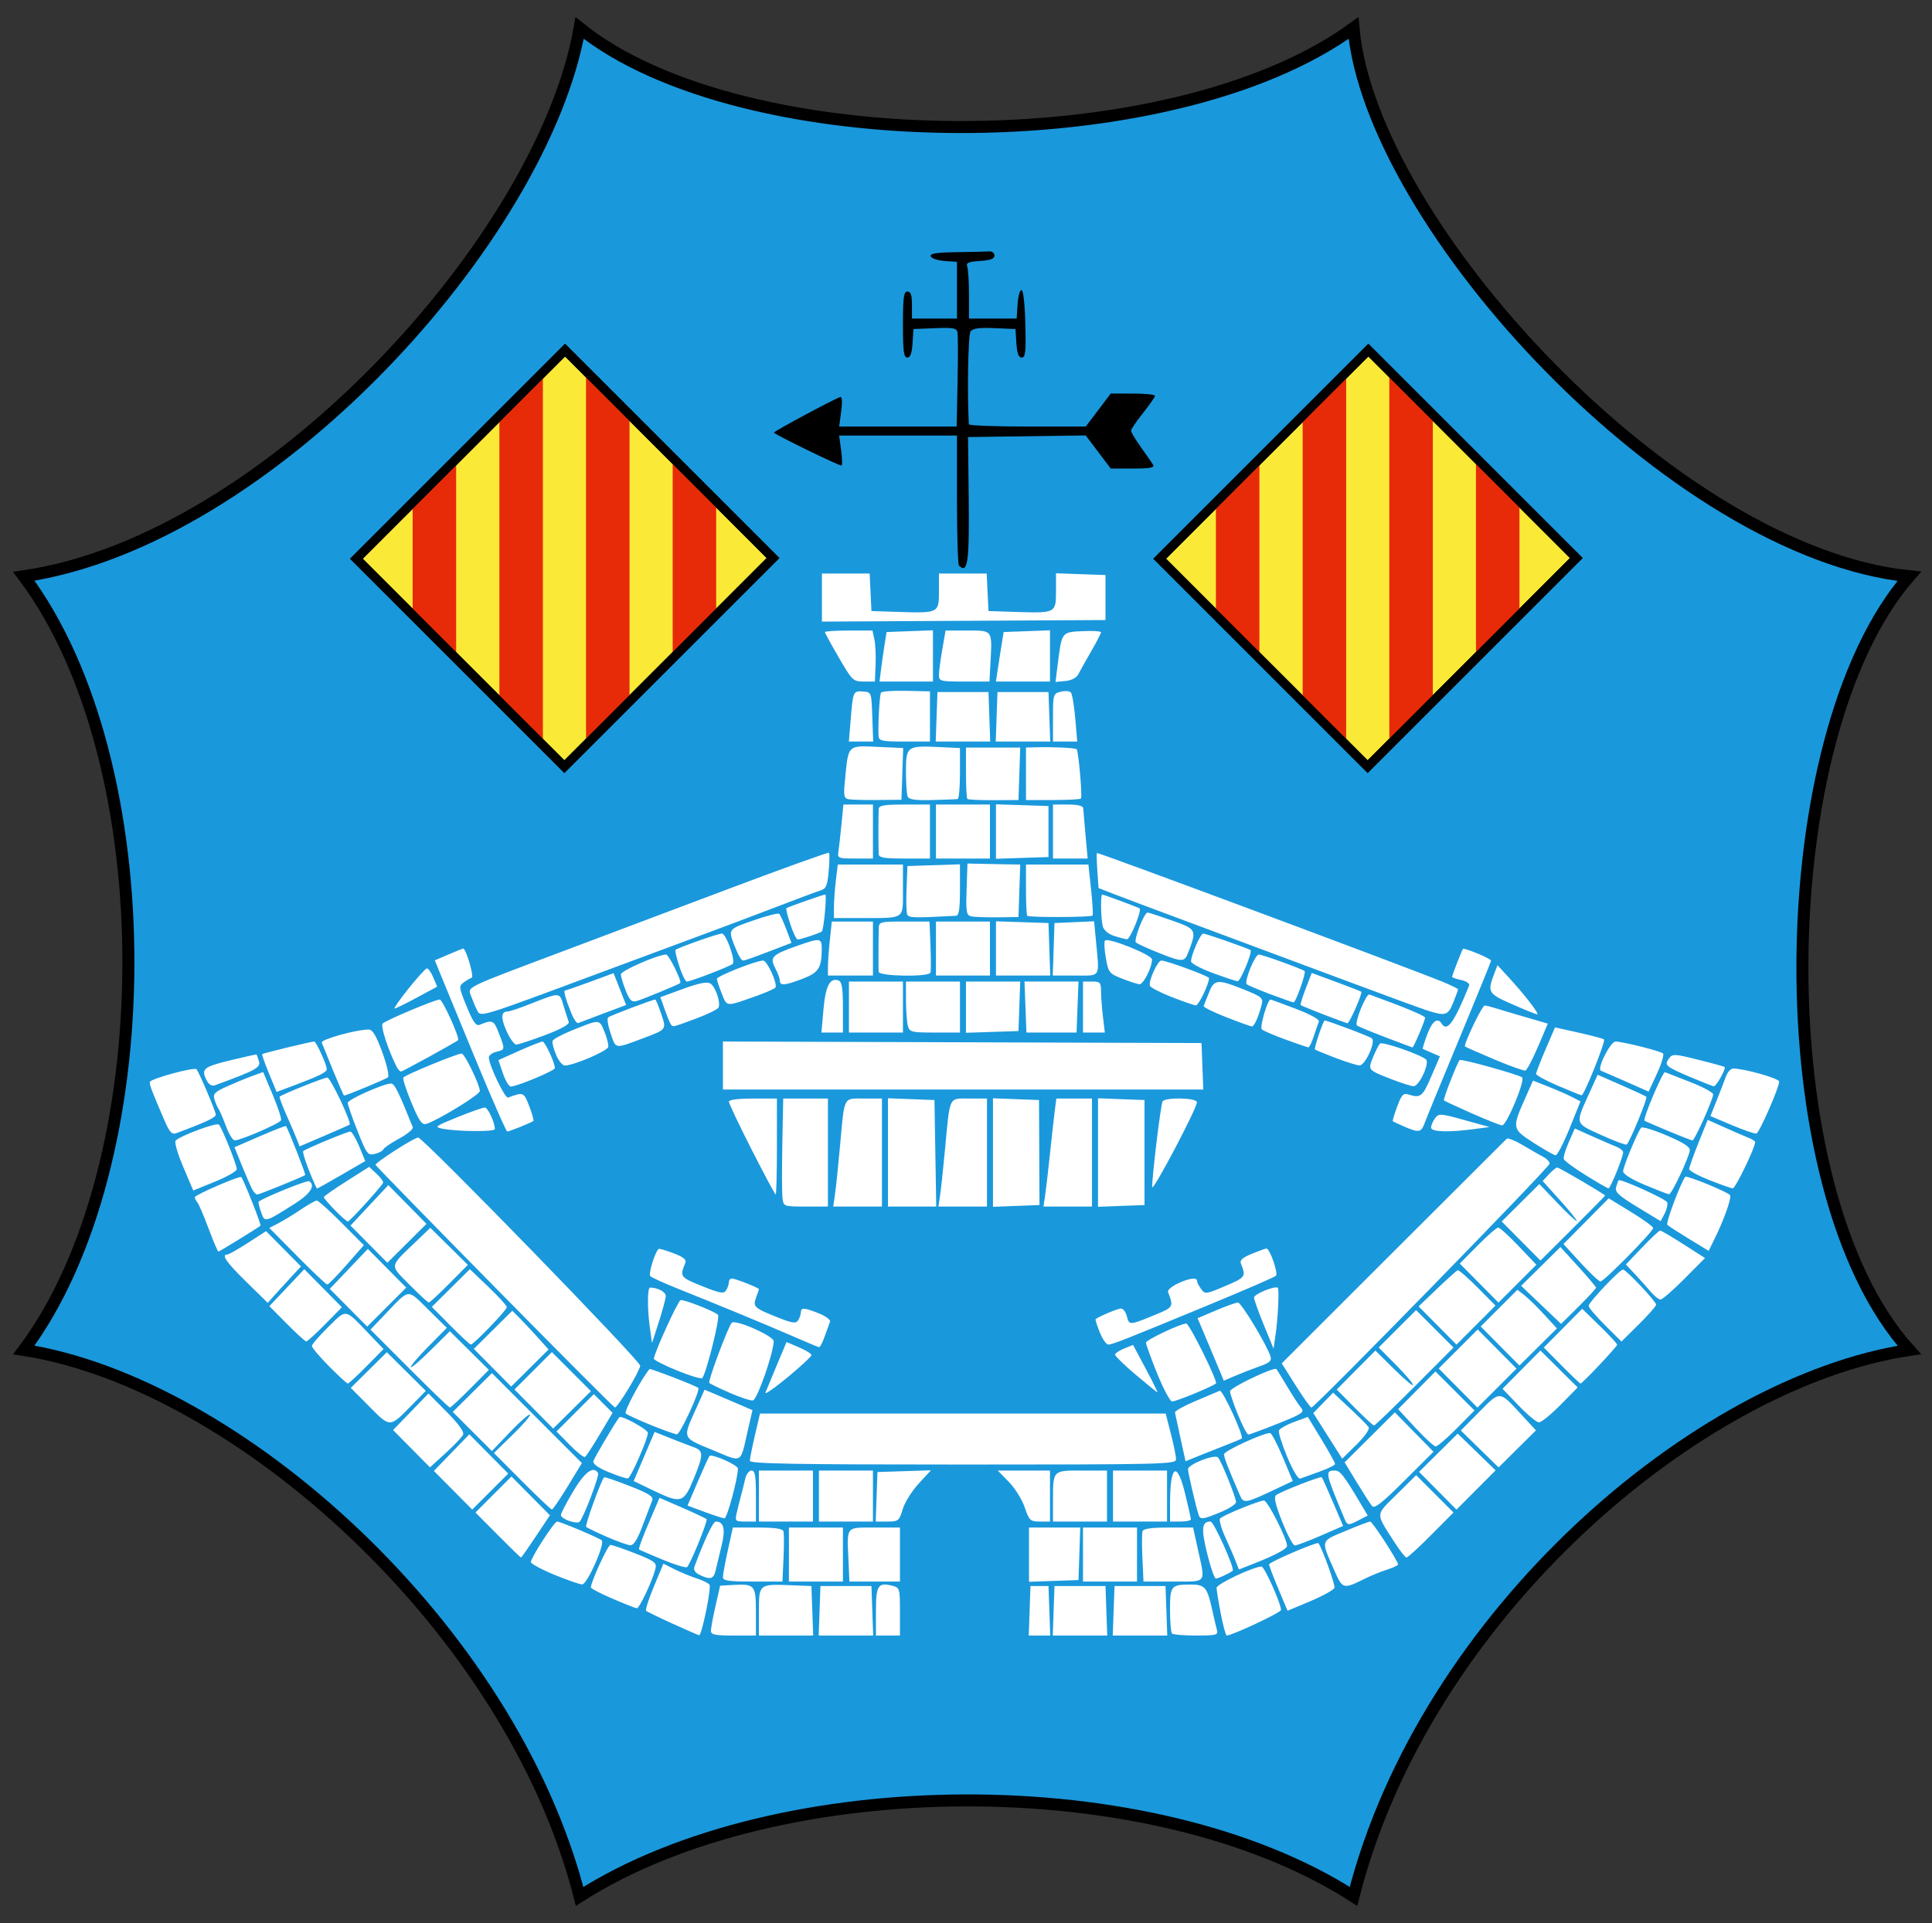
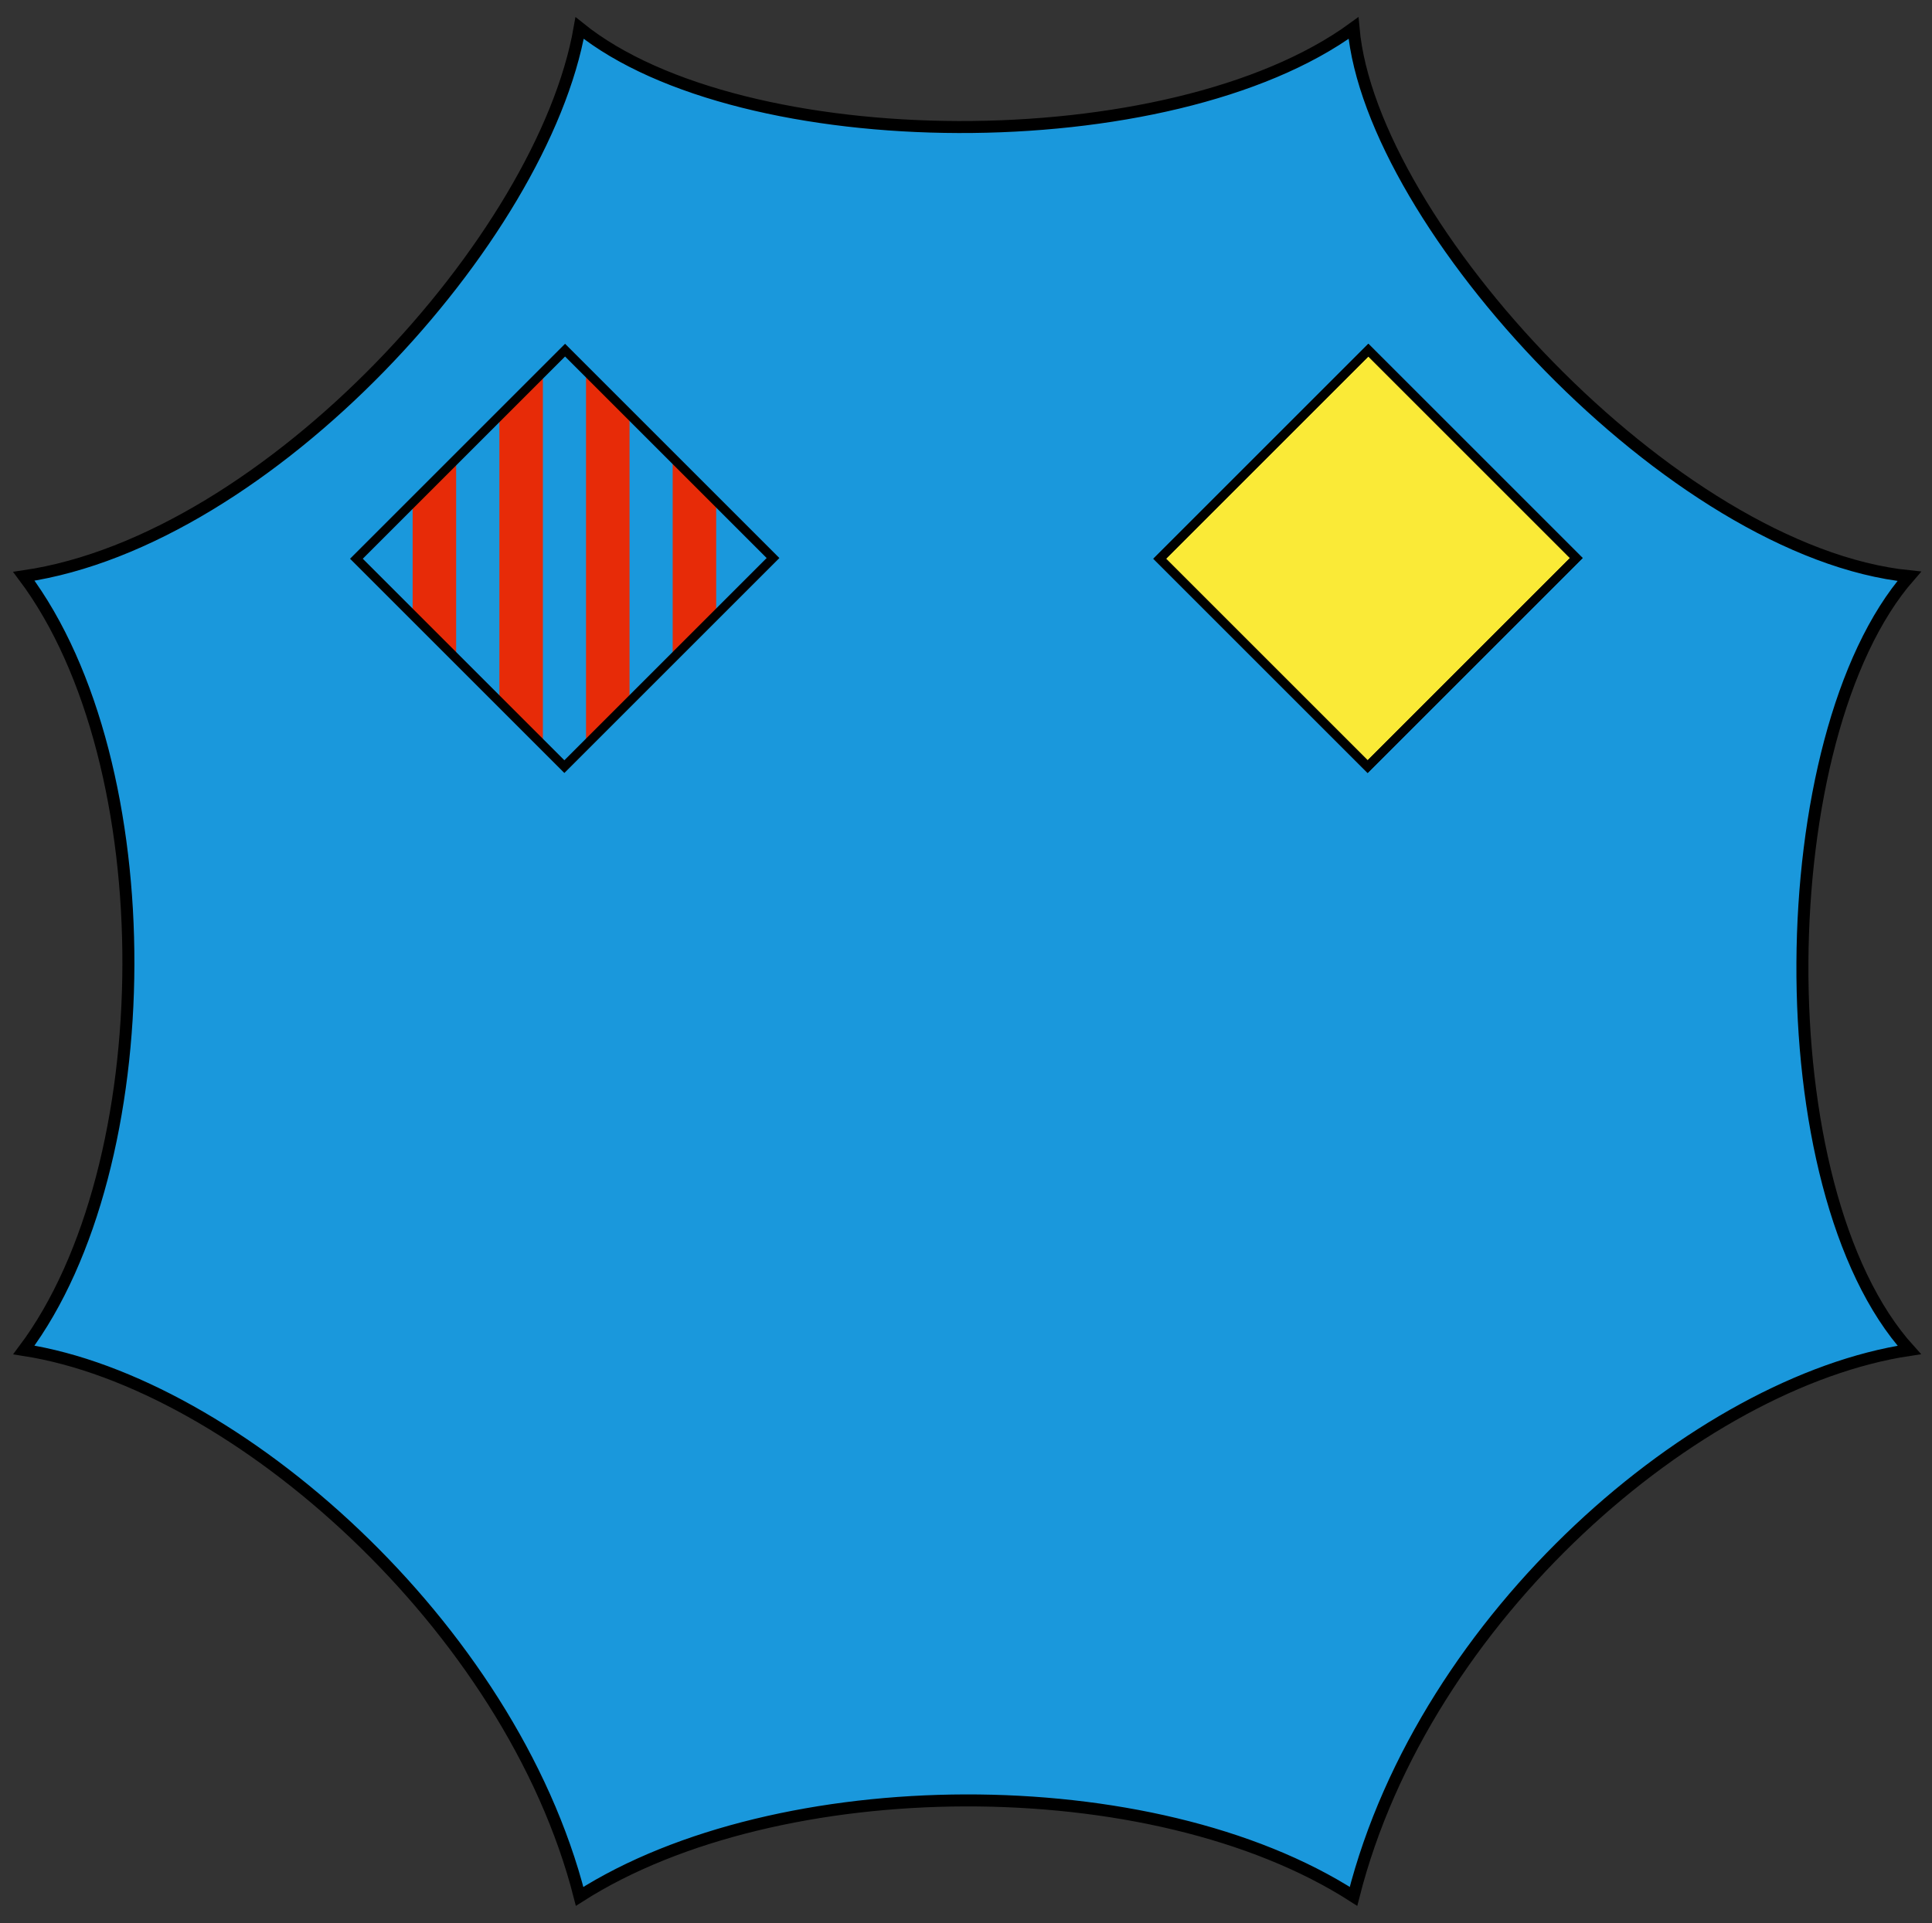
<svg xmlns="http://www.w3.org/2000/svg" xmlns:ns1="http://sodipodi.sourceforge.net/DTD/sodipodi-0.dtd" xmlns:ns2="http://www.inkscape.org/namespaces/inkscape" id="svg2" ns1:version="0.32" ns2:version="0.44" width="470" height="468" version="1.0" ns1:docbase="C:\Documents and Settings\Joan Borràs Comes\Escritorio" ns1:docname="Emblema_del_Consell_Insular_de_Menorca.svg">
  <rect width="100%" height="100%" fill="#333333" stroke="none" />
  <defs id="defs5" />
  <ns1:namedview ns2:window-height="710" ns2:window-width="1024" ns2:pageshadow="2" ns2:pageopacity="0.0" guidetolerance="10.0" gridtolerance="10.0" objecttolerance="10.0" borderopacity="1.0" bordercolor="#666666" pagecolor="#ffffff" id="base" ns2:zoom="1.0940171" ns2:cx="235" ns2:cy="234" ns2:window-x="-4" ns2:window-y="-4" ns2:current-layer="svg2" />
  <g id="g4895" transform="matrix(0.73,0,0,0.73,5.801,6.703)">
    <path ns1:nodetypes="ccccccccc" d="M 0,440.807 C 70.509,451.723 162.225,532.956 185.209,622.944 C 251.223,580.782 375.988,579.815 443.106,622.944 C 466.885,529.167 557.872,451.412 628.316,440.807 C 579.775,387.224 581.9,236.083 628.316,182.91 C 549.567,174.883 448.898,65.512 443.106,0.159 C 382.024,44.719 239.131,43.607 185.209,0.159 C 173.007,70.039 81.513,170.985 0,182.91 C 46.953,245.514 45.956,379.526 0,440.807 z " style="opacity:1;fill:#1a98dc;fill-opacity:1;fill-rule:evenodd;stroke:black;stroke-width:4;stroke-linecap:butt;stroke-linejoin:miter;stroke-opacity:1" id="path1883" />
    <g id="g4881">
      <g id="g2835" transform="translate(0.443,0)">
        <g id="g2819">
          <rect transform="matrix(0.707,0.707,-0.707,0.707,0,0)" y="-240.507" x="392.602" height="98.346" width="98.019" id="rect2821" style="opacity:1;fill:#faea37;fill-opacity:1;stroke:black;stroke-width:3;stroke-opacity:1" />
-           <path id="path2823" d="M 454.594,114.469 L 454.594,239.25 L 469.094,224.75 L 469.094,128.969 L 454.594,114.469 z M 440.219,115.031 L 425.719,129.531 L 425.719,224.688 L 440.219,239.188 L 440.219,115.031 z M 483.469,143.312 L 483.469,210.375 L 497.969,195.875 L 497.969,157.812 L 483.469,143.312 z M 411.312,143.906 L 396.812,158.406 L 396.812,195.781 L 411.312,210.281 L 411.312,143.906 z " style="opacity:1;fill:#e72b08;fill-opacity:1;fill-rule:evenodd;stroke:none;stroke-width:14.5;stroke-linecap:butt;stroke-linejoin:miter;stroke-miterlimit:4;stroke-opacity:1" />
          <rect style="opacity:1;fill:none;fill-opacity:1;stroke:black;stroke-width:3;stroke-opacity:1" id="rect2825" width="98.019" height="98.346" x="392.602" y="-240.507" transform="matrix(0.707,0.707,-0.707,0.707,0,0)" />
        </g>
        <g id="g2827" transform="translate(-267.691,0)">
-           <rect style="opacity:1;fill:#faea37;fill-opacity:1;stroke:black;stroke-width:3;stroke-opacity:1" id="rect2829" width="98.019" height="98.346" x="392.602" y="-240.507" transform="matrix(0.707,0.707,-0.707,0.707,0,0)" />
          <path style="opacity:1;fill:#e72b08;fill-opacity:1;fill-rule:evenodd;stroke:none;stroke-width:14.5;stroke-linecap:butt;stroke-linejoin:miter;stroke-miterlimit:4;stroke-opacity:1" d="M 454.594,114.469 L 454.594,239.25 L 469.094,224.75 L 469.094,128.969 L 454.594,114.469 z M 440.219,115.031 L 425.719,129.531 L 425.719,224.688 L 440.219,239.188 L 440.219,115.031 z M 483.469,143.312 L 483.469,210.375 L 497.969,195.875 L 497.969,157.812 L 483.469,143.312 z M 411.312,143.906 L 396.812,158.406 L 396.812,195.781 L 411.312,210.281 L 411.312,143.906 z " id="path2831" />
          <rect transform="matrix(0.707,0.707,-0.707,0.707,0,0)" y="-240.507" x="392.602" height="98.346" width="98.019" id="rect2833" style="opacity:1;fill:none;fill-opacity:1;stroke:black;stroke-width:3;stroke-opacity:1" />
        </g>
      </g>
      <g id="g4877">
-         <path d="M 216.184,532.042 C 211.632,529.973 207.663,528.036 207.364,527.737 C 207.066,527.439 208.241,523.786 209.975,519.62 L 213.129,512.045 L 216.795,513.887 C 218.811,514.901 222.142,516.273 224.197,516.938 C 226.252,517.602 228.187,518.558 228.498,519.061 C 229.161,520.134 225.894,536.046 225.041,535.902 C 224.722,535.849 220.736,534.112 216.184,532.042 z M 228.961,534.448 C 228.961,533.594 229.652,529.856 230.497,526.141 L 232.033,519.387 L 236.068,519.149 C 243.582,518.705 243.961,519.134 243.961,528.068 L 243.961,536 L 236.461,536 C 230.348,536 228.961,535.713 228.961,534.448 z M 244.961,528.019 C 244.961,518.757 244.895,518.81 255.961,519.245 L 262.461,519.5 L 262.751,527.75 L 263.042,536 L 254.001,536 L 244.961,536 L 244.961,528.019 z M 265.17,527.75 L 265.461,519.5 L 273.961,519.5 L 282.461,519.5 L 282.751,527.75 L 283.042,536 L 273.961,536 L 264.88,536 L 265.17,527.75 z M 283.961,527.969 C 283.961,519.259 284.641,518.201 289.463,519.411 C 291.866,520.014 291.961,520.342 291.961,528.019 L 291.961,536 L 287.961,536 L 283.961,536 L 283.961,527.969 z M 335.17,527.75 L 335.461,519.5 L 338.461,519.5 L 341.461,519.5 L 341.751,527.75 L 342.042,536 L 338.461,536 L 334.88,536 L 335.17,527.75 z M 343.17,527.75 L 343.461,519.5 L 351.961,519.5 L 360.461,519.5 L 360.751,527.75 L 361.042,536 L 351.961,536 L 342.88,536 L 343.17,527.75 z M 363.17,527.75 L 363.461,519.5 L 371.961,519.5 L 380.461,519.5 L 380.751,527.75 L 381.042,536 L 371.961,536 L 362.88,536 L 363.17,527.75 z M 382.628,535.333 C 382.261,534.967 381.961,531.415 381.961,527.44 C 381.961,519.407 382.297,519 388.92,519 C 393.529,519 394.354,519.943 395.917,527 C 396.587,530.025 397.351,533.288 397.616,534.25 C 398.041,535.802 397.259,536 390.695,536 C 386.624,536 382.994,535.7 382.628,535.333 z M 398.885,528.75 C 398.117,524.763 397.483,520.869 397.475,520.098 C 397.462,518.852 409.803,513.015 412.461,513.009 C 413.428,513.007 419.007,525.475 418.946,527.5 C 418.92,528.338 402.611,536 400.853,536 C 400.539,536 399.653,532.738 398.885,528.75 z M 418.045,520.392 C 416.349,516.352 414.966,512.698 414.973,512.273 C 414.984,511.523 431.022,504.642 431.424,505.215 C 432.761,507.121 437.081,519.139 436.767,520.081 C 436.537,520.771 432.924,522.777 428.739,524.538 L 421.128,527.739 L 418.045,520.392 z M 196.211,523.729 C 192.223,522.022 188.961,520.328 188.961,519.964 C 188.961,518.144 194.596,505.874 195.461,505.812 C 196.011,505.772 199.739,507.035 203.746,508.62 C 210.298,511.21 210.975,511.73 210.469,513.784 C 209.502,517.707 205.11,527.004 204.266,526.917 C 203.823,526.872 200.198,525.437 196.211,523.729 z M 436.71,514.271 C 432.175,503.978 431.974,504.692 440.417,501.147 C 444.541,499.416 448.263,498.004 448.688,498.009 C 449.418,498.017 457.961,511.202 457.961,512.321 C 457.961,512.609 456.273,513.391 454.211,514.058 C 452.148,514.725 448.886,516.052 446.961,517.007 C 439.642,520.638 439.498,520.6 436.71,514.271 z M 176.711,515.706 C 172.448,513.943 168.965,512.05 168.97,511.5 C 168.984,510.026 176.774,498 177.714,498 C 178.778,498 191.796,503.502 192.575,504.281 C 193.746,505.452 187.723,519.002 186.053,518.956 C 185.177,518.932 180.973,517.469 176.711,515.706 z M 232.961,516.529 C 232.961,515.719 233.705,511.669 234.615,507.529 L 236.269,500 L 244.508,500 C 250.228,500 252.864,500.382 253.13,501.25 C 253.341,501.938 253.353,505.988 253.158,510.25 L 252.803,518 L 242.882,518 C 234.815,518 232.961,517.725 232.961,516.529 z M 254.961,509 L 254.961,500 L 263.961,500 L 272.961,500 L 272.961,509 L 272.961,518 L 263.961,518 L 254.961,518 L 254.961,509 z M 274.79,510.61 C 274.292,499.431 273.823,500 283.534,500 L 291.961,500 L 291.961,509 L 291.961,518 L 283.54,518 L 275.119,518 L 274.79,510.61 z M 334.961,509.041 L 334.961,500 L 343.5,500 L 352.039,500 L 351.75,508.75 L 351.461,517.5 L 343.211,517.791 L 334.961,518.081 L 334.961,509.041 z M 352.961,509 L 352.961,500 L 361.961,500 L 370.961,500 L 370.961,509 L 370.961,518 L 361.961,518 L 352.961,518 L 352.961,509 z M 372.764,510.25 C 372.568,505.988 372.581,501.938 372.792,501.25 C 373.058,500.382 375.694,500 381.414,500 L 389.652,500 L 391.307,507.529 C 393.783,518.798 394.412,518 383.04,518 L 373.119,518 L 372.764,510.25 z M 225.17,515.761 C 223.687,515.047 223.085,514.101 223.464,513.079 C 226.816,504.043 229.662,498.023 230.588,498.012 C 233.269,497.983 233.887,500.555 232.521,506.051 C 231.776,509.048 230.887,512.738 230.545,514.25 C 229.878,517.197 228.788,517.504 225.17,515.761 z M 394.313,508.553 C 392.281,500.21 392.525,498 395.479,498 C 396.559,498 403.623,513.725 402.845,514.397 C 401.934,515.185 398.019,517 397.231,517 C 396.758,517 395.444,513.199 394.313,508.553 z M 212.961,510.738 C 208.836,509.029 205.292,507.507 205.086,507.357 C 204.707,507.081 206.087,503.415 209.815,494.798 L 211.848,490.096 L 219.406,493.383 C 223.562,495.19 227.209,496.915 227.511,497.217 C 228.012,497.718 222.375,511.617 221.039,513.173 C 220.721,513.543 217.086,512.447 212.961,510.738 z M 403.937,511.437 C 403.403,510.032 401.815,506.368 400.41,503.295 C 399.004,500.221 398.215,497.365 398.657,496.946 C 399.857,495.811 411.688,491 413.282,491 C 414.476,491 420.961,503.756 420.961,506.104 C 420.961,507.108 417.059,509.202 410.025,511.975 L 404.908,513.992 L 403.937,511.437 z M 157.953,502.493 L 150.496,494.985 L 156.498,488.983 L 162.5,482.981 L 168.907,489.446 L 175.314,495.91 L 170.629,502.955 C 168.053,506.83 165.825,510 165.678,510 C 165.531,510 162.055,506.622 157.953,502.493 z M 456.643,504.718 C 450.374,494.917 450.309,496.089 457.525,488.937 L 463.98,482.539 L 470.203,488.762 L 476.426,494.985 L 468.968,502.493 C 464.867,506.622 461.176,510 460.767,510 C 460.357,510 458.502,507.623 456.643,504.718 z M 194.223,503.078 C 190.792,501.582 187.722,500.095 187.401,499.774 C 186.924,499.297 192.365,484.262 193.384,483.244 C 193.55,483.078 197.366,484.383 201.864,486.144 C 208.264,488.649 209.905,489.688 209.412,490.923 C 209.066,491.79 207.645,495.538 206.256,499.25 C 204.5,503.939 203.23,505.969 202.095,505.9 C 201.196,505.844 197.654,504.575 194.223,503.078 z M 419.319,498.008 C 417.047,492.264 416.494,489.823 417.319,489.19 C 418.849,488.016 432.118,482.824 432.531,483.237 C 432.71,483.416 434.384,487.142 436.251,491.516 L 439.645,499.47 L 432.136,502.735 C 428.006,504.531 424.14,505.989 423.544,505.975 C 422.948,505.961 421.047,502.376 419.319,498.008 z M 181.711,497.792 C 180.198,497.265 178.961,496.387 178.961,495.842 C 178.961,495.296 180.812,491.734 183.075,487.925 C 186.926,481.443 189.807,479.325 191.359,481.836 C 191.881,482.681 186.439,496.968 185.155,498.125 C 184.773,498.469 183.223,498.319 181.711,497.792 z M 439.977,496.75 C 433.643,481.605 433.526,481 436.921,481 C 438.656,481 439.851,482.546 445.619,492.253 L 447.849,496.007 L 444.954,497.503 C 441.22,499.434 441.091,499.415 439.977,496.75 z M 237.532,495.25 C 237.866,493.738 238.51,491.15 238.961,489.5 C 239.412,487.85 240.055,485.263 240.39,483.75 C 240.725,482.238 241.665,481 242.48,481 C 243.672,481 243.961,482.66 243.961,489.5 L 243.961,498 L 240.442,498 C 237.122,498 236.957,497.845 237.532,495.25 z M 244.961,489.5 L 244.961,481 L 253.961,481 L 262.961,481 L 262.961,489.5 L 262.961,498 L 253.961,498 L 244.961,498 L 244.961,489.5 z M 264.961,489.5 L 264.961,481 L 273.961,481 L 282.961,481 L 282.961,489.5 L 282.961,498 L 273.961,498 L 264.961,498 L 264.961,489.5 z M 284.17,489.75 L 284.461,481.5 L 293.376,481.209 L 302.292,480.917 L 298.196,485.361 C 295.943,487.805 293.547,491.649 292.872,493.903 C 291.709,497.785 291.44,498 287.762,498 L 283.88,498 L 284.17,489.75 z M 333.539,493.276 C 332.654,490.678 330.27,486.853 328.242,484.776 L 324.555,481 L 333.258,481 L 341.961,481 L 341.961,489.5 L 341.961,498 L 338.555,498 C 335.388,498 335.036,497.668 333.539,493.276 z M 342.961,491.082 C 342.961,480.83 342.798,481 352.568,481 L 360.961,481 L 360.961,489.5 L 360.961,498 L 351.961,498 L 342.961,498 L 342.961,491.082 z M 362.961,489.5 L 362.961,481 L 371.961,481 L 380.961,481 L 380.961,489.5 L 380.961,498 L 371.961,498 L 362.961,498 L 362.961,489.5 z M 381.974,491.75 C 382.003,478.906 384.34,477.672 387.083,489.055 C 388.07,493.15 388.896,496.838 388.919,497.25 C 388.942,497.663 387.386,498 385.461,498 L 381.961,498 L 381.974,491.75 z M 226.816,494.777 L 221.171,492.687 L 224.624,484.619 C 226.524,480.181 228.266,476.361 228.497,476.131 C 229.3,475.328 237.961,479.174 237.961,480.333 C 237.963,483.609 234.342,496.991 233.47,496.934 C 232.915,496.897 229.921,495.927 226.816,494.777 z M 391.487,495.75 C 390.549,492.896 387.961,481.742 387.961,480.555 C 387.961,478.94 396.835,475.46 397.958,476.635 C 399.036,477.763 403.961,489.989 403.961,491.539 C 403.961,492.196 401.651,493.693 398.827,494.867 C 392.866,497.344 392.044,497.443 391.487,495.75 z M 143.033,487.573 L 136.645,481.128 L 142.553,475.025 L 148.461,468.923 L 154.941,475.471 L 161.422,482.019 L 155.422,488.019 L 149.422,494.019 L 143.033,487.573 z M 166.037,484.577 L 156.653,475.153 L 162.928,469.032 C 166.38,465.665 168.957,462.663 168.654,462.36 C 168.352,462.058 165.377,464.665 162.045,468.155 L 155.985,474.5 L 149.463,467.981 L 142.941,461.462 L 149.463,454.998 L 155.986,448.533 L 170.977,463.525 L 185.969,478.516 L 181.254,486.258 C 178.661,490.516 176.288,494 175.98,494 C 175.673,494 171.198,489.76 166.037,484.577 z M 449.249,492.81 C 448.669,492.09 446.384,488.523 444.171,484.885 L 440.148,478.27 L 448.52,469.942 L 456.892,461.613 L 463.326,468.175 L 469.76,474.738 L 460.033,484.429 C 452.473,491.96 450.07,493.828 449.249,492.81 z M 471.191,487.732 L 464.959,481.444 L 471.396,475.064 L 477.833,468.684 L 484.147,474.81 L 490.461,480.935 L 483.942,487.477 L 477.423,494.02 L 471.191,487.732 z M 405.202,489.131 C 401.267,480.067 399.961,476.689 399.961,475.576 C 399.961,474.48 412.918,468.5 415.294,468.5 C 415.779,468.5 417.682,472.1 419.523,476.5 L 422.871,484.5 L 417.166,487.192 C 406.88,492.046 406.494,492.108 405.202,489.131 z M 209.844,487.686 L 203.226,484.5 L 206.712,476.311 L 210.198,468.123 L 215.329,470.173 C 218.152,471.301 221.698,472.668 223.211,473.21 C 226.572,474.415 226.563,475.672 223.127,484 C 219.898,491.826 218.975,492.082 209.844,487.686 z M 194.961,481.556 C 191.453,480.123 189.579,478.8 189.787,477.904 C 190.032,476.854 197.001,465.045 198.443,463.238 C 199.074,462.447 207.961,467.312 207.961,468.448 C 207.961,470.461 202.278,483.41 201.302,483.621 C 200.839,483.721 197.986,482.791 194.961,481.556 z M 421.01,476.464 C 419.257,472.252 418.023,468.286 418.268,467.653 C 418.514,467.019 420.778,465.74 423.3,464.812 L 427.886,463.124 L 432.423,470.597 C 434.919,474.708 436.961,478.399 436.961,478.801 C 436.961,479.202 434.598,480.369 431.711,481.394 C 428.823,482.419 425.952,483.452 425.33,483.69 C 424.688,483.935 422.818,480.806 421.01,476.464 z M 129.193,473.72 L 123.043,467.5 L 128.942,461.412 L 134.84,455.324 L 140.939,461.479 C 144.946,465.521 146.811,468.125 146.375,469.066 C 146.009,469.855 143.377,472.624 140.526,475.22 L 135.343,479.939 L 129.193,473.72 z M 485.161,473.8 L 478.871,467.645 L 485.058,461.403 C 492.094,454.303 491.603,454.265 499.18,462.493 L 503.9,467.618 L 497.676,473.787 L 491.452,479.956 L 485.161,473.8 z M 241.948,477.75 C 241.941,477.063 242.698,473.238 243.631,469.25 L 245.326,462 L 312.922,462 L 380.518,462 L 382.248,468.75 C 383.199,472.463 383.974,476.288 383.969,477.25 C 383.961,478.9 379.91,479 312.961,479 C 256.834,479 241.958,478.738 241.948,477.75 z M 229.461,474.145 C 219.273,469.936 219.488,470.469 223.952,460.519 L 226.852,454.057 L 230.156,455.447 C 231.974,456.212 235.565,457.744 238.138,458.852 L 242.815,460.866 L 241.364,467.183 C 238.627,479.098 239.795,478.415 229.461,474.145 z M 385.446,470.2 C 384.515,465.965 383.687,462.113 383.607,461.64 C 383.526,461.166 386.611,459.453 390.461,457.831 C 394.311,456.21 397.935,454.671 398.515,454.41 C 399.483,453.975 406.72,469.709 405.845,470.344 C 405.634,470.497 403.661,471.323 401.461,472.18 C 399.261,473.037 395.139,474.674 392.3,475.819 L 387.139,477.901 L 385.446,470.2 z M 181.903,472.441 L 177.513,467.968 L 183.732,461.749 L 189.952,455.529 L 193.07,458.648 L 196.189,461.767 L 191.95,468.901 C 189.619,472.826 187.392,476.234 187.002,476.475 C 186.611,476.716 184.317,474.901 181.903,472.441 z M 434.527,469.45 L 429.713,461.851 L 433.013,458.447 L 436.312,455.042 L 441.887,460.245 C 444.952,463.107 447.778,465.946 448.166,466.556 C 448.567,467.185 446.813,469.691 444.107,472.357 L 439.342,477.05 L 434.527,469.45 z M 463.717,466.739 L 457.973,460.541 L 464.198,454.261 L 470.423,447.98 L 476.921,454.479 L 483.42,460.978 L 477.472,466.989 C 474.2,470.295 471.059,472.986 470.492,472.968 C 469.925,472.951 466.876,470.147 463.717,466.739 z M 208.961,465.836 C 204.836,464.165 201.064,462.424 200.578,461.967 C 199.923,461.349 205.749,450.475 208.502,447.179 C 208.764,446.865 224.081,452.787 224.758,453.464 C 225.512,454.218 218.693,468.996 217.618,468.937 C 216.981,468.902 213.086,467.507 208.961,465.836 z M 404.638,462.48 C 403.166,458.894 401.961,455.336 401.961,454.574 C 401.961,453.359 416.682,446.328 417.438,447.181 C 417.594,447.356 419.201,449.975 421.008,453 C 422.816,456.025 424.908,459.225 425.656,460.11 C 426.87,461.546 426.032,462.115 417.907,465.36 C 412.895,467.362 408.462,469 408.055,469 C 407.649,469 406.111,466.066 404.638,462.48 z M 169.952,460.492 L 163.5,453.981 L 169.731,447.75 L 175.962,441.519 L 182.471,448.029 L 188.981,454.538 L 182.693,460.77 L 176.405,467.002 L 169.952,460.492 z M 115.126,459.667 L 108.956,453.442 L 114.96,447.501 L 120.963,441.56 L 127.459,447.999 L 133.955,454.437 L 129.208,459.294 C 121.922,466.747 122.138,466.742 115.126,459.667 z M 443.46,459.999 L 437.521,453.998 L 443.963,447.498 L 450.405,440.998 L 456.683,447.22 C 460.136,450.642 462.961,453.018 462.961,452.5 C 462.961,451.982 460.383,448.953 457.232,445.768 L 451.502,439.979 L 457.732,433.749 L 463.961,427.52 L 470.199,433.758 L 476.436,439.996 L 463.463,452.998 C 456.328,460.149 450.244,466 449.944,466 C 449.644,466 446.726,463.3 443.46,459.999 z M 498.115,459.316 L 492.769,453.747 L 499.087,447.373 L 505.405,440.998 L 511.61,447.148 L 517.814,453.297 L 512.053,459.149 C 508.884,462.367 505.654,464.974 504.876,464.942 C 504.098,464.911 501.055,462.379 498.115,459.316 z M 128.472,447.012 L 115.513,434.024 L 120.487,428.812 C 128.688,420.218 127.664,420.328 134.712,427.279 L 140.963,433.444 L 134.962,439.499 C 131.661,442.829 128.961,445.979 128.961,446.498 C 128.961,447.017 131.886,444.543 135.461,441 L 141.961,434.558 L 148.462,441.001 L 154.963,447.444 L 148.741,453.722 C 145.319,457.175 142.274,460 141.975,460 C 141.676,460 135.6,454.155 128.472,447.012 z M 156.961,419.873 C 135.236,397.809 117.346,379.467 117.205,379.112 C 116.94,378.442 130.104,370 131.413,370 C 133.055,370 205.457,444.426 205.393,446.048 C 205.327,447.754 197.93,459.98 196.961,459.985 C 196.686,459.987 178.686,441.936 156.961,419.873 z M 423.828,452.634 L 419.194,445.277 L 456.328,408.164 C 476.751,387.752 493.778,370.76 494.166,370.404 C 494.553,370.048 497.028,371.044 499.666,372.616 C 502.303,374.188 505.361,375.944 506.461,376.517 C 507.561,377.09 508.461,378.078 508.461,378.712 C 508.461,379.89 430.231,460.004 429.089,459.995 C 428.744,459.992 426.376,456.68 423.828,452.634 z M 477.961,453.5 L 471.499,446.98 L 477.999,440.48 L 484.499,433.98 L 490.961,440.5 L 497.423,447.02 L 490.923,453.52 L 484.423,460.02 L 477.961,453.5 z M 235.223,455.09 C 231.792,453.587 228.734,452.106 228.427,451.8 C 227.887,451.26 234.602,433.255 235.902,431.757 C 237.022,430.467 249.968,436.166 249.898,437.918 C 249.732,442.14 244.328,457.489 242.952,457.649 C 242.132,457.744 238.654,456.592 235.223,455.09 z M 377.706,448.736 C 375.641,443.656 373.954,438.985 373.956,438.356 C 373.96,437.47 385.513,432 387.382,432 C 388.4,432 397.987,451.36 397.272,451.97 C 396.006,453.051 383.969,458.002 382.645,457.986 C 381.994,457.978 379.771,453.816 377.706,448.736 z M 247.141,455 C 247.459,454.175 249.17,450.051 250.943,445.835 L 254.167,438.17 L 258.314,439.931 C 260.595,440.9 262.461,442.065 262.461,442.52 C 262.461,442.975 258.884,446.307 254.512,449.924 C 250.14,453.541 246.823,455.825 247.141,455 z M 370.461,449.002 C 366.611,445.751 363.542,442.733 363.64,442.295 C 363.739,441.858 365.13,440.966 366.731,440.312 L 369.642,439.125 L 373.871,447.062 C 376.198,451.428 377.957,454.981 377.781,454.957 C 377.605,454.934 374.311,452.254 370.461,449.002 z M 156.182,446.723 L 149.959,440.444 L 156.372,434.089 L 162.784,427.733 L 165.158,430.116 C 166.464,431.427 169.184,434.333 171.202,436.573 L 174.873,440.645 L 168.639,446.824 L 162.405,453.002 L 156.182,446.723 z M 101.679,446.221 C 98.534,443.043 95.971,440.005 95.984,439.471 C 95.996,438.937 98.468,436.079 101.475,433.121 C 107.674,427.024 106.807,426.872 115.076,435.5 L 119.869,440.5 L 114.196,446.25 C 111.076,449.413 108.27,452 107.961,452 C 107.651,452 104.825,449.4 101.679,446.221 z M 512.46,445.999 L 506.521,439.998 L 512.92,433.542 L 519.318,427.086 L 525.139,432.756 C 528.341,435.875 530.961,438.707 530.961,439.049 C 530.961,439.706 519.378,452 518.759,452 C 518.561,452 515.726,449.3 512.46,445.999 z M 217.711,447.671 C 213.448,445.927 209.961,444.154 209.961,443.731 C 209.961,442.032 217.927,424.512 218.837,424.208 C 219.847,423.871 229.795,427.749 231.321,429.074 C 232.126,429.772 227.419,448.705 226.076,450.171 C 225.737,450.54 221.973,449.415 217.711,447.671 z M 398.322,447.28 C 397.463,445.201 395.496,440.513 393.952,436.861 L 391.144,430.222 L 397.303,427.608 C 400.69,426.171 403.975,424.996 404.604,424.997 C 405.705,425 414.22,439.091 415.436,442.922 C 415.912,444.423 415.188,445.084 411.745,446.294 C 409.389,447.121 405.756,448.532 403.672,449.429 L 399.883,451.059 L 398.322,447.28 z M 491.952,439.492 L 485.5,432.981 L 491.62,426.861 L 497.74,420.741 L 500.101,422.592 C 501.399,423.611 504.358,426.51 506.677,429.035 L 510.892,433.626 L 504.649,439.814 L 498.405,446.002 L 491.952,439.492 z M 256.461,436.318 C 247.695,432.498 231.186,425.666 218.039,420.418 C 213.407,418.569 209.234,416.673 208.766,416.205 C 208.08,415.519 210.187,408.548 211.505,407.144 C 211.689,406.948 213.913,407.58 216.448,408.548 C 219.959,409.889 220.899,410.689 220.395,411.904 C 218.552,416.353 218.723,416.586 225.967,419.503 C 231.986,421.926 233.252,422.152 234.02,420.939 C 234.52,420.148 234.937,418.938 234.945,418.25 C 234.954,417.563 235.402,417 235.941,417 C 237.12,417 244.961,420.08 244.961,420.544 C 244.961,420.723 244.535,421.989 244.015,423.358 C 242.869,426.371 243.404,426.857 251.306,429.991 C 256.199,431.932 257.296,432.081 258.041,430.905 C 258.53,430.132 258.937,428.938 258.945,428.25 C 258.966,426.601 260.102,426.673 264.997,428.631 C 267.239,429.529 268.887,430.766 268.659,431.381 C 268.43,431.997 267.639,434.188 266.901,436.25 C 266.163,438.313 265.312,439.956 265.01,439.902 C 264.708,439.847 260.861,438.235 256.461,436.318 z M 413.203,432.426 C 411.411,428.067 409.948,423.973 409.953,423.328 C 409.961,422.181 417.057,419.28 417.875,420.09 C 418.407,420.617 417.942,430.196 417.106,435.926 L 416.461,440.351 L 413.203,432.426 z M 142.181,432.722 L 135.959,426.444 L 142.296,420.163 L 148.633,413.882 L 154.797,419.766 C 158.187,423.001 160.961,426.052 160.961,426.546 C 160.961,427.511 149.893,439 148.963,439 C 148.655,439 145.603,436.175 142.181,432.722 z M 358.528,434.875 C 357.62,432.607 357.008,430.651 357.169,430.529 C 358.473,429.54 364.538,427 365.595,427 C 366.325,427 367.205,428.125 367.55,429.5 C 368.328,432.601 368.465,432.598 376.451,429.319 C 383.222,426.538 383.207,426.562 381.293,421.45 C 381.077,420.872 382.504,419.635 384.464,418.7 C 388.297,416.872 390.961,416.507 390.961,417.809 C 390.961,418.254 391.574,419.456 392.323,420.48 C 393.636,422.277 393.922,422.242 400.392,419.492 C 407.15,416.62 407.353,416.326 405.569,412 C 405.124,410.922 406.15,410.008 409.216,408.75 C 411.562,407.788 413.766,407 414.113,407 C 415.226,407 418.093,415.268 417.262,416.082 C 416.821,416.514 407.011,420.776 395.461,425.552 C 366.681,437.455 362.764,439 361.38,439 C 360.719,439 359.435,437.144 358.528,434.875 z M 471.114,432.655 L 464.806,426.29 L 470.968,420.395 C 474.357,417.153 477.44,414.384 477.819,414.242 C 478.198,414.1 481.188,416.693 484.464,420.003 L 490.42,426.022 L 483.921,432.521 L 477.423,439.02 L 471.114,432.655 z M 87.643,432.071 L 81.825,426.198 L 87.643,420.04 L 93.461,413.882 L 99.723,420.231 L 105.986,426.579 L 100.366,432.29 C 97.275,435.43 94.457,437.988 94.103,437.972 C 93.75,437.957 90.843,435.302 87.643,432.071 z M 208.65,433.611 C 207.74,427.154 207.772,419.997 208.711,420.014 C 211.373,420.062 213.953,421.478 213.91,422.867 C 213.883,423.765 212.843,427.65 211.599,431.5 L 209.339,438.5 L 208.65,433.611 z M 526.935,432.565 C 523.924,429.578 521.461,426.669 521.461,426.101 C 521.461,424.942 531.822,414 532.92,414 C 533.911,414 543.961,424.647 543.961,425.697 C 543.961,426.173 541.362,429.135 538.185,432.279 L 532.408,437.995 L 526.935,432.565 z M 108.191,426.732 L 101.959,420.444 L 108.299,413.784 L 114.64,407.123 L 121.031,413.571 L 127.423,420.02 L 120.923,426.52 L 114.423,433.02 L 108.191,426.732 z M 505.632,425.771 L 498.972,419.431 L 505.52,412.966 L 512.068,406.5 L 517.988,413 C 521.243,416.575 523.919,419.739 523.934,420.031 C 523.949,420.324 521.335,423.161 518.126,426.337 L 512.291,432.111 L 505.632,425.771 z M 74.118,418.086 C 67.492,411.59 65.693,409 67.806,409 C 68.27,409 71.366,407.245 74.686,405.1 L 80.72,401.199 L 86.543,407.083 L 92.366,412.968 L 89.777,415.734 C 88.353,417.255 85.857,419.986 84.231,421.801 L 81.275,425.102 L 74.118,418.086 z M 128.513,419.053 C 121.841,412.311 121.709,413.274 130.461,404.884 L 135.461,400.09 L 141.712,406.267 L 147.963,412.444 L 141.741,418.722 C 138.319,422.175 135.266,425 134.958,425 C 134.65,425 131.75,422.324 128.513,419.053 z M 484.972,418.511 L 478.521,412.003 L 484.46,406.001 C 487.726,402.701 490.815,400 491.325,400 C 491.835,400 494.905,402.789 498.149,406.198 L 504.047,412.396 L 497.735,418.708 L 491.423,425.02 L 484.972,418.511 z M 542.009,421.25 C 540.737,419.738 538.386,417.109 536.785,415.408 L 533.875,412.316 L 539.268,406.658 C 542.234,403.546 544.949,401 545.301,401 C 545.653,401 549.158,403.063 553.091,405.584 L 560.242,410.167 L 553.378,417.084 C 549.603,420.888 546.021,424 545.418,424 C 544.815,424 543.281,422.763 542.009,421.25 z M 91.13,409.565 L 81.808,400.13 L 84.833,398.566 C 86.496,397.706 89.858,395.652 92.304,394.001 C 94.75,392.351 97.147,391 97.631,391 C 98.115,391 101.839,394.35 105.906,398.445 L 113.302,405.89 L 107.547,412.445 C 104.381,416.05 101.49,419 101.122,419 C 100.753,419 96.257,414.754 91.13,409.565 z M 518.769,411.727 L 513.078,405.5 L 520.616,397.881 L 528.154,390.261 L 535.558,394.785 C 539.629,397.273 542.961,399.691 542.961,400.159 C 542.961,401.354 526.554,418.005 525.404,417.977 C 524.885,417.964 521.9,415.152 518.769,411.727 z M 115.003,405.542 L 108.856,399.341 L 115.158,392.6 L 121.461,385.86 L 127.821,392.318 L 134.181,398.776 L 127.665,405.26 L 121.149,411.744 L 115.003,405.542 z M 498.958,404.497 L 492.5,397.981 L 498.768,391.741 L 505.035,385.5 L 511.085,391.83 C 514.412,395.311 517.292,398.002 517.484,397.81 C 517.676,397.618 515.203,394.545 511.989,390.981 L 506.145,384.5 L 508.227,382.25 C 509.372,381.013 510.624,380 511.009,380 C 511.67,380 526.961,388.963 526.961,389.351 C 526.961,389.452 522.113,394.367 516.188,400.273 L 505.416,411.013 L 498.958,404.497 z M 61.529,400.25 C 59.937,395.988 58.258,392.073 57.798,391.55 C 57.337,391.028 56.961,390.282 56.961,389.893 C 56.961,389.138 71.951,382.644 72.455,383.181 C 73.255,384.034 79.203,399.084 78.858,399.384 C 77.941,400.178 65.21,408 64.834,408 C 64.608,408 63.121,404.513 61.529,400.25 z M 554.961,403.811 C 551.386,401.633 548.114,399.515 547.689,399.104 C 547.1,398.533 552.017,385.317 553.649,383.089 C 554.077,382.504 567.958,388.186 568.587,389.204 C 569.157,390.126 566.687,397.118 563.49,403.635 L 561.461,407.77 L 554.961,403.811 z M 79.049,394.823 C 78.446,393.092 78.066,391.563 78.206,391.425 C 79.419,390.227 94.382,384.142 95.069,384.567 C 97.313,385.954 95.495,388.768 90.19,392.114 C 80.148,398.449 80.3,398.412 79.049,394.823 z M 103.664,394.208 C 101.627,392.122 99.961,390.176 99.961,389.882 C 99.961,389.589 103.364,387.193 107.523,384.559 L 115.085,379.768 L 117.542,382.077 C 118.894,383.346 119.878,384.69 119.73,385.064 C 119.248,386.279 108.594,398 107.972,398 C 107.639,398 105.7,396.294 103.664,394.208 z M 537.751,393.188 C 531.38,389.315 530.142,388.153 530.625,386.5 C 530.946,385.4 531.303,384.388 531.418,384.251 C 531.968,383.593 547.209,390.483 547.629,391.579 C 547.894,392.27 547.515,393.969 546.786,395.355 L 545.461,397.876 L 537.751,393.188 z M 252.824,390.25 C 252.624,388.738 252.596,380.638 252.761,372.25 L 253.061,357 L 260.511,357 L 267.961,357 L 267.961,375 L 267.961,393 L 260.574,393 C 253.271,393 253.184,392.969 252.824,390.25 z M 270.332,388.75 C 270.662,386.413 271.4,379.325 271.973,373 C 273.526,355.869 272.96,357 279.98,357 L 285.961,357 L 285.961,375 L 285.961,393 L 277.847,393 L 269.734,393 L 270.332,388.75 z M 287.961,374.958 L 287.961,356.916 L 295.711,357.208 L 303.461,357.5 L 303.758,375.25 L 304.054,393 L 296.008,393 L 287.961,393 L 287.961,374.958 z M 305.341,389.25 C 305.647,387.188 306.381,380.325 306.972,374 C 308.672,355.804 308.104,357 315.04,357 L 320.961,357 L 320.961,375 L 320.961,393 L 312.873,393 L 304.785,393 L 305.341,389.25 z M 322.961,375 L 322.961,356.916 L 330.631,357.208 L 338.301,357.5 L 338.381,375 L 338.461,392.5 L 330.711,392.792 L 322.961,393.084 L 322.961,375 z M 340.347,389.25 C 340.656,387.188 341.375,381 341.945,375.5 C 342.516,370 343.23,363.588 343.533,361.25 L 344.083,357 L 350.022,357 L 355.961,357 L 355.961,375 L 355.961,393 L 347.873,393 L 339.785,393 L 340.347,389.25 z M 357.961,375 L 357.961,356.916 L 365.711,357.208 L 373.461,357.5 L 373.461,375 L 373.461,392.5 L 365.711,392.792 L 357.961,393.084 L 357.961,375 z M 76.1,387.25 C 75.588,386.288 74.05,382.74 72.683,379.367 L 70.196,373.233 L 78.678,369.549 C 83.343,367.523 87.257,366.008 87.376,366.183 C 88.155,367.325 94.013,382.273 93.767,382.49 C 93.151,383.03 78.476,389 77.765,389 C 77.361,389 76.612,388.213 76.1,387.25 z M 242.554,374.054 C 238.378,365.834 234.961,358.634 234.961,358.054 C 234.961,357.403 238.021,357 242.961,357 L 250.961,357 L 250.961,373 C 250.961,381.8 250.778,389 250.554,389 C 250.33,389 246.73,382.274 242.554,374.054 z M 540.211,385.799 C 535.755,383.935 532.961,382.186 532.961,381.259 C 532.961,379.744 537.737,368.181 538.966,366.719 C 539.327,366.29 543.186,367.468 547.542,369.338 C 553.323,371.821 555.381,373.181 555.165,374.378 C 554.64,377.29 549.07,389.003 548.253,388.915 C 547.817,388.869 544.198,387.466 540.211,385.799 z M 53.093,379.744 C 51.22,375.344 50.111,371.469 50.593,371.01 C 52.41,369.283 64.261,364.902 65.005,365.682 C 66.054,366.781 70.961,379.031 70.961,380.549 C 70.961,381.212 67.698,383.081 63.711,384.704 L 56.461,387.654 L 53.093,379.744 z M 376.007,386.5 C 375.993,382.658 378.875,358.948 379.474,357.978 C 380.401,356.48 390.97,356.731 390.919,358.25 C 390.844,360.474 376.015,388.568 376.007,386.5 z M 95.038,380.989 C 93.725,377.682 92.85,374.778 93.093,374.534 C 93.812,373.816 107.767,368 108.773,368 C 109.279,368 110.614,370.213 111.738,372.917 L 113.781,377.835 L 105.894,382.417 C 101.556,384.938 97.876,387 97.716,387 C 97.557,387 96.352,384.295 95.038,380.989 z M 520.503,382.569 C 516.676,380.195 513.383,377.767 513.185,377.174 C 512.987,376.58 513.733,374.044 514.842,371.537 L 516.857,366.98 L 522.659,369.578 C 525.85,371.007 529.473,372.576 530.711,373.064 C 531.948,373.552 532.961,374.372 532.961,374.886 C 532.961,376.519 528.71,387.003 528.072,386.943 C 527.736,386.911 524.33,384.943 520.503,382.569 z M 561.711,384.195 C 557.998,382.721 554.958,381.062 554.955,380.508 C 554.953,379.954 556.344,376.036 558.047,371.803 L 561.143,364.106 L 566.802,366.641 C 569.914,368.036 573.473,369.576 574.711,370.064 C 575.948,370.552 576.961,371.202 576.961,371.51 C 576.961,373.339 570.36,386.989 569.501,386.937 C 568.929,386.902 565.423,385.668 561.711,384.195 z M 111.185,367.782 C 109.384,363.227 107.921,359.017 107.935,358.428 C 107.962,357.324 119.921,352 122.374,352 C 123.527,352 124.938,354.84 129.611,366.57 C 129.845,367.159 127.804,368.856 125.075,370.341 C 122.346,371.827 119.967,373.449 119.787,373.947 C 119.608,374.445 118.336,375.125 116.961,375.459 C 114.615,376.027 114.258,375.553 111.185,367.782 z M 503.119,371.751 C 495.902,367.106 495.868,366.917 500.379,356.758 L 502.928,351.016 L 508.035,353.029 C 510.843,354.136 514.403,355.694 515.945,356.492 L 518.749,357.942 L 515.105,366.968 C 513.101,371.932 511.011,375.958 510.461,375.913 C 509.911,375.869 506.607,373.996 503.119,371.751 z M 91.036,370.727 C 90.565,369.502 88.999,365.843 87.557,362.596 C 86.115,359.349 85.07,356.558 85.235,356.392 C 86.019,355.609 100.009,350.001 101.156,350.011 C 102.183,350.02 109.238,364.929 108.577,365.692 C 108.486,365.797 104.694,367.474 100.152,369.418 L 91.893,372.953 L 91.036,370.727 z M 525.65,369.16 C 516.785,365.141 516.936,365.675 521.695,355.178 L 524.461,349.078 L 532.377,352.539 C 536.731,354.442 540.475,356.181 540.697,356.403 C 541.196,356.902 535.024,371.863 534.118,372.349 C 533.757,372.542 529.946,371.107 525.65,369.16 z M 67.371,366.25 C 66.406,363.638 65.299,361.05 64.911,360.5 C 64.523,359.95 63.905,358.518 63.537,357.317 C 62.963,355.442 63.544,354.83 67.665,352.973 C 70.303,351.784 74.101,350.215 76.106,349.487 L 79.752,348.163 L 82.907,355.679 C 84.642,359.813 85.907,363.66 85.718,364.228 C 85.377,365.252 72.533,370.847 70.293,370.948 C 69.651,370.977 68.336,368.863 67.371,366.25 z M 547.961,367.811 C 543.836,366.092 540.291,364.549 540.083,364.382 C 539.435,363.86 546.179,347.903 546.917,348.21 C 547.301,348.369 551.069,349.842 555.288,351.481 C 559.508,353.121 562.961,354.975 562.961,355.602 C 562.961,357.239 556.78,371.006 556.062,370.968 C 555.731,370.951 552.086,369.53 547.961,367.811 z M 46.888,364.354 C 42.619,354.439 41.961,352.728 41.961,351.532 C 41.961,350.467 56.707,346.413 57.543,347.249 C 58.303,348.009 63.961,361.32 63.961,362.348 C 63.961,363.332 60.581,364.919 50.72,368.564 C 49.351,369.07 48.531,368.169 46.888,364.354 z M 569.256,365.889 L 562.051,362.845 L 564.118,357.673 C 565.255,354.828 566.628,351.263 567.171,349.75 C 567.713,348.238 568.811,347 569.611,347 C 573.354,347 584.961,350.292 584.961,351.353 C 584.961,353.322 578.37,368.366 577.379,368.66 C 576.874,368.81 573.219,367.563 569.256,365.889 z M 139.461,367.043 C 136.686,366.499 137.06,366.213 144.461,363.222 C 148.861,361.444 152.979,359.992 153.613,359.995 C 154.65,360 156.961,364.964 156.961,367.187 C 156.961,368.132 144.493,368.03 139.461,367.043 z M 150.461,343.775 C 144.961,330.47 139.674,317.636 138.713,315.256 L 136.965,310.927 L 141.546,308.964 C 144.065,307.884 146.253,307 146.408,307 C 147.348,307 150.117,316.448 149.261,316.733 C 148.702,316.92 147.471,317.638 146.526,318.329 C 144.922,319.502 144.992,320.038 147.575,326.327 C 149.702,331.506 150.704,332.917 151.902,332.42 C 156.173,330.647 156.631,330.847 158.297,335.21 C 160.414,340.753 160.425,340.667 157.461,341.411 C 156.086,341.756 154.96,342.592 154.958,343.269 C 154.952,345.812 160.341,357.068 161.379,356.68 C 166.474,354.771 166.625,354.832 168.423,359.539 C 169.385,362.06 170.012,364.272 169.817,364.456 C 169.255,364.984 161.786,368.002 161.089,367.983 C 160.743,367.974 155.961,357.08 150.461,343.775 z M 459.961,366.322 C 458.036,365.488 456.344,364.695 456.201,364.56 C 456.058,364.424 456.717,362.218 457.666,359.658 C 459.123,355.726 459.708,355.103 461.426,355.651 C 465.442,356.932 466.111,356.407 468.988,349.716 L 471.905,342.932 L 469.183,341.764 C 467.686,341.121 466.344,340.532 466.201,340.454 C 466.058,340.377 466.717,338.218 467.666,335.657 C 469.313,331.214 471.122,329.834 472.461,332 C 474.287,334.955 476.642,331.707 481.635,319.345 C 481.9,318.689 480.775,317.899 479.031,317.516 C 477.343,317.145 475.961,316.661 475.961,316.441 C 475.961,315.934 479.186,307.627 479.576,307.131 C 479.967,306.633 488.952,310.361 488.957,311.024 C 488.959,311.312 484.197,323.012 478.375,337.024 C 472.553,351.036 467.334,363.738 466.778,365.25 C 465.637,368.35 464.909,368.464 459.961,366.322 z M 468.961,366.691 C 468.961,365.971 469.547,364.581 470.263,363.601 C 471.505,361.903 471.958,361.929 480.013,364.158 L 488.461,366.496 L 483.461,367.16 C 474.743,368.319 468.961,368.132 468.961,366.691 z M 129.171,358.387 C 127.421,354.194 126.204,350.415 126.467,349.99 C 126.984,349.154 144.378,342 145.894,342 C 146.896,342 151.961,352.448 151.961,354.514 C 151.961,355.696 138.126,364.178 134.13,365.446 C 132.689,365.904 131.752,364.569 129.171,358.387 z M 482.552,361.947 C 477.652,359.784 473.463,357.835 473.243,357.616 C 472.896,357.269 477.652,345.055 478.48,344.17 C 478.955,343.661 498.351,349.059 499.29,349.961 C 500.382,351.011 494.115,366.018 492.618,365.939 C 491.981,365.906 487.452,364.109 482.552,361.947 z M 103.093,347.75 C 101.242,343.213 99.527,338.993 99.284,338.372 C 98.868,337.314 110.742,334 114.95,334 C 116.211,334 117.457,336.094 119.455,341.572 C 120.995,345.796 121.828,349.489 121.339,349.923 C 120.621,350.56 107.516,356 106.7,356 C 106.568,356 104.945,352.288 103.093,347.75 z M 511.211,352.729 C 507.223,351.022 503.961,349.243 503.961,348.777 C 503.961,348.311 505.378,344.635 507.11,340.607 L 510.259,333.283 L 518.185,335.05 C 522.544,336.022 526.323,337.029 526.582,337.287 C 527.205,337.911 519.937,356.024 519.106,355.917 C 518.751,355.872 515.198,354.437 511.211,352.729 z M 81.7,348.654 C 80.305,345.269 79.289,342.367 79.441,342.205 C 79.756,341.869 95.725,337.998 96.774,338.004 C 97.434,338.007 100.961,345.776 100.961,347.225 C 100.961,348.192 98.43,349.464 90.765,352.349 L 84.235,354.807 L 81.7,348.654 z M 533.961,351.378 C 529.836,349.554 526.062,347.915 525.574,347.736 C 524.092,347.19 528.694,338 530.449,338 C 532.774,338 545.323,341.153 546.241,341.968 C 546.67,342.348 545.77,345.367 544.241,348.676 L 541.461,354.693 L 533.961,351.378 z M 232.961,345.994 L 232.961,337.988 L 312.711,338.244 L 392.461,338.5 L 392.753,346.25 L 393.045,354 L 313.003,354 L 232.961,354 L 232.961,345.994 z M 61.037,351.143 C 58.917,347.181 59.71,346.47 68.703,344.28 C 73.511,343.109 77.505,342.23 77.579,342.326 C 77.652,342.422 78,343.439 78.352,344.586 C 78.99,346.666 77.373,347.549 63.787,352.54 C 62.705,352.938 61.734,352.445 61.037,351.143 z M 159.647,348.593 L 158.145,344.185 L 165.062,341.093 C 168.866,339.392 172.376,338 172.861,338 C 173.69,338 176.961,345.071 176.961,346.862 C 176.961,347.708 164.303,353 162.28,353 C 161.658,353 160.473,351.017 159.647,348.593 z M 455.959,350.634 C 447.8,347.469 447.848,347.524 449.614,343.228 C 450.457,341.178 451.501,339.127 451.933,338.67 C 452.661,337.904 465.444,342.329 467.262,343.977 C 468.597,345.187 464.942,353.014 463.102,352.884 C 462.199,352.821 458.985,351.808 455.959,350.634 z M 555.478,349.888 C 547.122,346.353 546.586,345.894 548.213,343.67 C 549.4,342.046 549.963,342.069 557.967,344.06 C 562.639,345.222 566.607,346.317 566.785,346.493 C 567.319,347.023 563.968,353.007 563.185,352.921 C 562.787,352.878 559.318,351.513 555.478,349.888 z M 124.157,346.25 C 121.285,340.5 118.795,332.767 119.57,332.004 C 120.726,330.867 137.037,324 138.583,324 C 139.571,324 145.413,336.959 144.696,337.56 C 143.708,338.388 126.213,348 125.694,348 C 125.329,348 124.638,347.213 124.157,346.25 z M 490.033,343.958 C 484.848,341.769 480.456,339.829 480.274,339.647 C 479.686,339.059 485.952,326 486.822,326 C 487.284,326 488.967,326.413 490.562,326.918 C 492.156,327.422 496.702,328.779 500.664,329.932 L 507.866,332.029 L 504.59,339.706 C 502.789,343.928 500.897,347.507 500.388,347.66 C 499.878,347.813 495.218,346.147 490.033,343.958 z M 177.357,342.407 C 176.532,340.431 176.008,338.358 176.194,337.801 C 176.379,337.244 179.112,335.739 182.265,334.455 C 192.06,330.471 191.71,330.465 193.458,334.648 C 194.322,336.716 194.901,339.039 194.745,339.811 C 194.47,341.17 183.186,346 180.288,346 C 179.502,346 178.183,344.383 177.357,342.407 z M 437.017,343.424 C 433.473,342.061 430.437,340.809 430.27,340.643 C 429.902,340.275 433.005,331 433.495,331 C 434.495,331 448.579,336.321 449.262,336.957 C 450.571,338.175 446.949,346.006 445.102,345.951 C 444.199,345.924 440.561,344.787 437.017,343.424 z M 195.561,335.34 C 194.675,332.739 194.29,330.317 194.705,329.957 C 195.379,329.373 209.558,324 210.424,324 C 210.616,324 211.492,326.11 212.37,328.689 C 214.193,334.038 214.266,333.938 206.461,336.868 C 196.775,340.504 197.348,340.585 195.561,335.34 z M 420.461,337.342 C 416.611,335.94 413.054,334.41 412.557,333.943 C 411.78,333.212 414.468,324 415.458,324 C 415.641,324 419.45,325.398 423.923,327.106 C 428.797,328.967 431.863,330.67 431.574,331.356 C 431.308,331.985 430.54,334.188 429.868,336.25 C 429.195,338.313 428.378,339.976 428.053,339.945 C 427.727,339.915 424.311,338.744 420.461,337.342 z M 453.619,336.53 C 448.757,334.671 444.541,332.914 444.252,332.624 C 443.351,331.724 447.316,321.923 448.418,322.324 C 460.204,326.607 466.961,329.422 466.961,330.05 C 466.961,331.029 463.136,340.017 462.746,339.954 C 462.589,339.929 458.482,338.388 453.619,336.53 z M 160.853,334.489 C 158.89,330.051 158.997,328 161.191,328 C 161.803,328 165.039,326.924 168.382,325.609 C 178.903,321.469 178.48,321.452 179.869,326.089 C 180.548,328.354 181.318,330.768 181.581,331.453 C 181.89,332.257 179.102,333.813 173.709,335.849 C 169.117,337.582 164.795,339 164.104,339 C 163.413,339 161.95,336.97 160.853,334.489 z M 266.475,327.25 C 267.17,319.386 268.667,316.566 271.558,317.676 C 272.608,318.079 272.961,320.328 272.961,326.607 L 272.961,335 L 269.375,335 L 265.79,335 L 266.475,327.25 z M 274.961,326.5 L 274.961,318 L 283.961,318 L 292.961,318 L 292.961,326.5 L 292.961,335 L 283.961,335 L 274.961,335 L 274.961,326.5 z M 294.591,332.75 C 294.259,331.513 293.982,327.688 293.974,324.25 L 293.961,318 L 302.961,318 L 311.961,318 L 311.961,326.5 L 311.961,335 L 303.577,335 C 295.729,335 295.156,334.857 294.591,332.75 z M 313.961,326.539 L 313.961,318 L 323.001,318 L 332.042,318 L 331.751,326.25 L 331.461,334.5 L 322.711,334.789 L 313.961,335.078 L 313.961,326.539 z M 333.784,326.498 L 333.461,317.995 L 342.461,317.995 L 351.461,317.995 L 351.137,326.498 L 350.814,335 L 342.461,335 L 334.108,335 L 333.784,326.498 z M 352.961,326.5 L 352.961,318 L 355.961,318 C 358.677,318 358.962,318.308 358.97,321.25 C 358.974,323.038 359.262,326.863 359.609,329.75 L 360.239,335 L 356.6,335 L 352.961,335 L 352.961,326.5 z M 215.495,332.055 C 215.174,331.536 214.284,329.333 213.517,327.16 L 212.123,323.209 L 219.686,320.45 C 225.076,318.485 227.696,317.974 228.803,318.673 C 230.467,319.722 232.216,324.782 231.544,326.601 C 231.321,327.207 227.922,328.895 223.992,330.351 C 215.805,333.386 216.261,333.295 215.495,332.055 z M 400.659,329.868 C 396.368,328.187 392.995,326.517 393.164,326.156 C 393.333,325.795 394.121,323.813 394.917,321.75 C 396.661,317.226 397.746,317.122 406.525,320.636 C 412.443,323.005 413.05,323.507 412.527,325.592 C 411.488,329.733 410.028,333.001 409.236,332.962 C 408.809,332.941 404.95,331.549 400.659,329.868 z M 182.566,328.838 C 180.633,324.114 179.743,321 180.325,321 C 180.6,321 184.358,319.697 188.677,318.105 L 196.53,315.209 L 198.619,320.517 L 200.708,325.824 L 193.114,328.662 C 188.938,330.223 185.163,331.652 184.727,331.838 C 184.29,332.024 183.318,330.674 182.566,328.838 z M 433.121,328.977 C 429.085,327.425 425.651,326.007 425.49,325.827 C 425.33,325.647 426.094,323.167 427.189,320.315 L 429.179,315.131 L 437.294,318.123 C 441.757,319.769 445.538,321.244 445.695,321.401 C 446.181,321.887 441.731,332.006 441.078,331.9 C 440.738,331.845 437.158,330.53 433.121,328.977 z M 151.066,327.592 C 150.481,326.441 149.574,324.317 149.052,322.87 C 147.897,319.675 146.308,320.453 179.461,307.972 C 192.661,303.003 217.969,293.472 235.701,286.792 C 253.432,280.112 268.113,274.838 268.325,275.073 C 268.536,275.308 268.486,278.075 268.214,281.221 C 267.804,285.953 267.35,287.056 265.589,287.598 C 264.419,287.959 257.836,290.415 250.961,293.055 C 244.086,295.695 232.161,300.184 224.461,303.03 C 216.761,305.876 202.586,311.138 192.961,314.723 C 151.355,330.218 152.26,329.94 151.066,327.592 z M 467.461,327.57 C 465.261,326.857 451.761,321.9 437.461,316.554 C 423.161,311.209 401.786,303.242 389.961,298.85 C 378.136,294.458 366.138,289.959 363.299,288.852 L 358.137,286.839 L 357.749,281.17 C 357.536,278.051 357.468,275.341 357.599,275.146 C 357.834,274.795 464.1,314.411 473.211,318.247 C 475.823,319.347 477.961,320.407 477.961,320.603 C 477.961,320.799 477.237,322.769 476.352,324.98 C 474.597,329.368 473.76,329.611 467.461,327.57 z M 495.961,325.556 C 487.941,322.026 487.66,321.551 489.977,315.457 L 491.081,312.553 L 494.771,316.558 C 500.199,322.448 505.251,329.011 504.295,328.929 C 503.836,328.89 500.086,327.372 495.961,325.556 z M 128.165,320.375 C 131.078,316.732 133.837,313.694 134.296,313.625 C 134.755,313.556 135.718,314.895 136.435,316.6 L 137.738,319.7 L 130.98,323.35 C 127.263,325.357 123.917,327 123.545,327 C 123.173,327 125.252,324.019 128.165,320.375 z M 232.581,322.009 C 231.69,319.782 230.961,317.571 230.961,317.096 C 230.961,316.198 244.098,311 246.366,311 C 247.712,311 251.24,318.74 250.465,319.993 C 250.222,320.387 247.421,321.633 244.242,322.762 C 233.795,326.471 234.381,326.509 232.581,322.009 z M 382.539,323.171 C 378.731,321.684 375.458,319.992 375.265,319.412 C 374.738,317.832 377.826,311 379.067,311 C 380.812,311 394.961,316.204 394.961,316.846 C 394.961,318.814 391.499,325.989 390.575,325.937 C 389.962,325.903 386.346,324.658 382.539,323.171 z M 200.581,321.009 C 199.69,318.782 198.961,316.346 198.961,315.596 C 198.961,314.404 211.326,309 214.054,309 C 214.946,309 219.374,317.99 218.736,318.505 C 218.075,319.038 206.26,323.926 204.331,324.464 C 202.559,324.959 201.93,324.379 200.581,321.009 z M 415.289,322.187 C 411.345,320.704 407.853,319.226 407.529,318.902 C 406.605,317.977 410.257,309 411.557,309 C 412.722,309 426.148,313.858 426.813,314.52 C 427.376,315.081 423.869,325.006 423.13,324.942 C 422.762,324.91 419.234,323.67 415.289,322.187 z M 251.955,317.75 C 251.951,317.063 251.261,315.182 250.42,313.57 C 248.499,309.886 249.268,309.088 257.563,306.157 C 265.671,303.292 265.973,303.349 265.891,307.75 C 265.781,313.577 264.728,315.099 259.405,317.121 C 253.61,319.322 251.963,319.461 251.955,317.75 z M 365.961,317.019 C 361.673,315.33 361.419,315.003 360.566,310.101 C 360.075,307.271 359.951,304.676 360.292,304.335 C 361.386,303.242 375.961,309.101 375.961,310.634 C 375.961,313.309 373.068,319.001 371.762,318.896 C 371.046,318.839 368.436,317.995 365.961,317.019 z M 218.439,312.935 C 217.514,310.15 216.948,307.68 217.181,307.447 C 217.87,306.757 231.348,302 232.612,302 C 234.032,302 237.271,311.099 236.216,312.122 C 235.381,312.932 222.195,318 220.922,318 C 220.482,318 219.365,315.721 218.439,312.935 z M 396.213,315.158 C 392.227,313.696 388.964,311.947 388.963,311.27 C 388.959,309.233 392.117,302 393.01,302 C 393.882,302 408.224,307.023 408.785,307.525 C 409.5,308.165 405.421,317.994 404.476,317.908 C 403.918,317.857 400.199,316.62 396.213,315.158 z M 267.961,313.147 C 267.961,311.577 268.25,307.527 268.603,304.147 L 269.246,298 L 276.103,298 L 282.961,298 L 282.961,307 L 282.961,316 L 275.461,316 L 267.961,316 L 267.961,313.147 z M 284.862,314.75 C 284.767,313.554 284.794,304.979 284.907,300.25 C 284.958,298.099 285.331,298 293.385,298 L 301.809,298 L 302.135,306.023 C 302.314,310.436 302.311,314.486 302.127,315.023 C 301.609,316.542 284.983,316.279 284.862,314.75 z M 303.961,307 L 303.961,298 L 312.961,298 L 321.961,298 L 321.961,307 L 321.961,316 L 312.961,316 L 303.961,316 L 303.961,307 z M 323.961,306.961 L 323.961,297.922 L 332.711,298.211 L 341.461,298.5 L 341.75,307.25 L 342.039,316 L 333,316 L 323.961,316 L 323.961,306.961 z M 343.172,307.25 L 343.461,298.5 L 350.062,298.208 L 356.664,297.915 L 357.305,304.708 C 358.46,316.94 359.033,316 350.422,316 L 342.883,316 L 343.172,307.25 z M 237.53,307.75 C 234.494,300.329 234.261,300.757 243.042,297.651 C 247.472,296.085 251.387,295.093 251.741,295.447 C 252.096,295.802 253.156,298.121 254.097,300.6 L 255.808,305.108 L 253.135,306.139 C 242.867,310.097 240.368,310.999 239.66,311 C 239.219,311 238.261,309.538 237.53,307.75 z M 377.961,308.344 C 374.386,306.915 371.081,305.4 370.617,304.979 C 369.752,304.193 373.327,295 374.497,295 C 374.854,295 378.521,296.198 382.646,297.663 C 390.828,300.567 390.919,300.745 388.058,308.25 C 386.778,311.609 386.14,311.615 377.961,308.344 z M 255.439,298.935 C 254.514,296.15 253.915,293.732 254.109,293.564 C 254.546,293.182 266.419,289 267.064,289 C 267.653,289 266.568,300.75 265.929,301.3 C 265.304,301.838 258.868,304 257.892,304 C 257.468,304 256.365,301.721 255.439,298.935 z M 363.296,302.778 C 361.435,302.179 359.896,300.882 359.56,299.63 C 358.902,297.18 358.758,289 359.372,289 C 359.86,289 371.304,293.245 371.813,293.615 C 372.655,294.227 368.685,303.99 367.63,303.898 C 366.987,303.842 365.037,303.338 363.296,302.778 z M 269.969,293.173 C 269.974,291.153 270.262,287.138 270.609,284.25 L 271.239,279 L 282.1,279 L 292.961,279 L 292.961,287.481 C 292.961,297.407 293.829,296.816 279.211,296.835 L 269.961,296.847 L 269.969,293.173 z M 294.359,295.596 C 294.088,294.89 294.001,290.98 294.164,286.907 L 294.461,279.5 L 303.211,279.211 L 311.961,278.922 L 311.961,287.461 C 311.961,293.589 311.608,296.019 310.711,296.069 C 296.594,296.845 294.819,296.793 294.359,295.596 z M 315.673,296.259 C 314.099,295.889 313.92,294.814 314.173,287.25 L 314.461,278.662 L 318.211,278.748 C 320.273,278.795 324.228,278.871 327,278.917 L 332.039,279 L 331.75,287.75 L 331.461,296.5 L 324.461,296.59 C 320.611,296.639 316.656,296.491 315.673,296.259 z M 334.378,296.083 C 334.149,295.854 333.961,291.917 333.961,287.333 L 333.961,279 L 344.361,279 L 354.761,279 L 355.647,287.25 C 356.134,291.788 356.366,295.725 356.163,296 C 355.719,296.601 334.975,296.68 334.378,296.083 z M 271.442,274.75 C 271.634,273.513 272.09,269.463 272.455,265.75 L 273.12,259 L 278.04,259 L 282.961,259 L 282.961,268 L 282.961,277 L 277.027,277 C 271.437,277 271.113,276.87 271.442,274.75 z M 284.873,275.5 C 284.824,274.675 284.784,271.3 284.784,268 C 284.784,264.7 284.824,261.325 284.873,260.5 C 284.944,259.291 286.611,259 293.461,259 L 301.961,259 L 301.961,268 L 301.961,277 L 293.461,277 C 286.611,277 284.944,276.709 284.873,275.5 z M 303.961,268 L 303.961,259 L 312.961,259 L 321.961,259 L 321.961,268 L 321.961,277 L 312.961,277 L 303.961,277 L 303.961,268 z M 323.961,268 L 323.961,258.922 L 332.711,259.211 L 341.461,259.5 L 341.461,268 L 341.461,276.5 L 332.711,276.789 L 323.961,277.078 L 323.961,268 z M 342.961,268 L 342.961,259 L 347.961,259 C 351.256,259 352.985,259.426 353.032,260.25 C 353.071,260.938 353.421,264.988 353.809,269.25 L 354.514,277 L 348.738,277 L 342.961,277 L 342.961,268 z M 274.765,257.222 C 273.353,256.932 273.153,256.008 273.569,251.687 C 274.827,238.608 274.105,239.319 285.609,239.83 L 293.036,240.161 L 292.749,248.785 L 292.461,257.409 L 284.461,257.489 C 280.061,257.533 275.698,257.413 274.765,257.222 z M 294.507,256.261 C 294.207,255.477 293.961,251.709 293.961,247.886 C 293.961,239.606 294.325,239.337 304.883,239.832 L 311.961,240.164 L 311.961,248.582 C 311.961,253.212 311.623,257.07 311.211,257.155 C 310.798,257.24 306.994,257.394 302.757,257.497 C 296.886,257.64 294.924,257.346 294.507,256.261 z M 314.421,257.127 C 314.168,256.874 313.961,252.917 313.961,248.333 L 313.961,240 L 323,240 L 332.039,240 L 331.75,248.75 L 331.461,257.5 L 323.171,257.543 C 318.611,257.567 314.674,257.379 314.421,257.127 z M 333.964,248.75 L 333.961,240 L 337.711,239.907 C 343.238,239.771 350.405,240.122 350.84,240.551 C 351.466,241.169 352.8,256.46 352.275,257 C 352.008,257.275 347.779,257.5 342.878,257.5 L 333.967,257.5 L 333.964,248.75 z M 275.537,230.75 C 276.312,221.247 276.386,221.076 279.658,221.325 C 282.458,221.537 282.461,221.545 282.751,229.769 L 283.042,238 L 278.994,238 L 274.947,238 L 275.537,230.75 z M 284.84,236.25 C 284.597,232.715 285.162,222.484 285.644,221.704 C 285.917,221.262 289.7,220.986 294.051,221.091 L 301.961,221.282 L 301.961,229.641 L 301.961,238 L 293.461,238 C 286.078,238 284.945,237.77 284.84,236.25 z M 304.17,229.75 L 304.461,221.5 L 312.961,221.5 L 321.461,221.5 L 321.751,229.75 L 322.042,238 L 312.961,238 L 303.88,238 L 304.17,229.75 z M 324.17,229.75 L 324.461,221.5 L 332.961,221.5 L 341.461,221.5 L 341.751,229.75 L 342.042,238 L 332.961,238 L 323.88,238 L 324.17,229.75 z M 342.961,230.019 C 342.961,222.28 343.039,222.019 345.534,221.392 C 346.949,221.037 348.469,221.141 348.911,221.623 C 349.352,222.106 350.013,225.988 350.379,230.25 L 351.044,238 L 347.003,238 L 342.961,238 L 342.961,230.019 z M 271.596,210.023 C 269.047,205.636 266.961,201.811 266.961,201.523 C 266.961,201.235 270.525,201 274.881,201 L 282.802,201 L 283.437,203.892 C 283.786,205.483 283.97,209.308 283.845,212.392 L 283.619,218 L 279.925,218 C 276.362,218 276.066,217.716 271.596,210.023 z M 285.686,213.75 C 285.98,211.413 286.511,207.7 286.866,205.5 L 287.51,201.5 L 295.236,201.208 L 302.961,200.916 L 302.961,209.458 L 302.961,218 L 294.056,218 L 285.151,218 L 285.686,213.75 z M 304.961,215.832 C 304.961,214.64 305.457,210.815 306.063,207.332 L 307.166,201 L 314.494,201 C 322.913,201 322.717,200.724 322.125,211.75 L 321.79,218 L 313.375,218 C 305.41,218 304.961,217.884 304.961,215.832 z M 324.58,213.75 C 324.934,211.413 325.513,207.7 325.867,205.5 L 326.51,201.5 L 334.236,201.208 L 341.961,200.916 L 341.961,209.458 L 341.961,218 L 332.949,218 L 323.937,218 L 324.58,213.75 z M 344.521,212.368 C 345.891,201.402 345.789,201.539 352.779,201.202 C 356.179,201.039 358.961,201.209 358.961,201.581 C 358.961,201.952 357.498,204.786 355.711,207.878 C 353.923,210.97 352.001,214.4 351.438,215.5 C 350.795,216.757 349.186,217.619 347.107,217.819 L 343.8,218.139 L 344.521,212.368 z M 265.961,190.01 L 265.961,182 L 273.913,182 L 281.865,182 L 282.163,188.25 L 282.461,194.5 L 291.461,194.794 C 304.819,195.231 304.961,195.159 304.961,187.981 L 304.961,182 L 312.913,182 L 320.865,182 L 321.163,188.25 L 321.461,194.5 L 330.461,194.794 C 343.831,195.231 343.961,195.165 343.961,187.941 L 343.961,181.919 L 352.211,182.21 L 360.461,182.5 L 360.461,190 L 360.461,197.5 L 313.211,197.76 L 265.961,198.02 L 265.961,190.01 z " style="fill:white" id="path4269" />
-         <path id="path3465" d="M 311.627,179.333 C 311.261,178.967 310.961,169.067 310.961,157.333 L 310.961,136 L 291.332,136 L 271.703,136 L 272.366,141 C 272.731,143.75 272.779,146 272.473,146 C 271.408,146 249.961,135.528 249.976,135.015 C 249.99,134.557 269.597,124.029 272.072,123.151 C 272.69,122.931 272.804,124.698 272.38,127.901 L 271.703,133 L 291.282,133 L 310.861,133 L 311.161,118.137 C 311.326,109.962 311.312,102.518 311.129,101.594 C 310.849,100.176 309.687,99.961 303.629,100.208 L 296.461,100.5 L 296.156,105.25 C 295.942,108.585 295.421,110 294.406,110 C 293.233,110 292.961,107.926 292.961,99 C 292.961,89.889 293.218,88 294.461,88 C 295.572,88 295.961,89.167 295.961,92.5 L 295.961,97 L 303.461,97 L 310.961,97 L 310.961,87.558 L 310.961,78.115 L 306.789,77.808 C 304.494,77.638 302.431,76.938 302.205,76.25 C 301.899,75.317 304.101,74.968 310.877,74.875 C 315.873,74.806 320.748,74.694 321.711,74.625 C 322.673,74.556 323.461,75.175 323.461,76 C 323.461,77.084 322.12,77.586 318.626,77.808 C 314.778,78.054 313.911,78.427 314.376,79.64 C 314.698,80.478 314.961,84.727 314.961,89.082 L 314.961,97 L 322.906,97 L 330.851,97 L 331.156,92.25 C 331.324,89.638 331.911,87.5 332.461,87.5 C 333.051,87.5 333.577,92.105 333.744,98.75 C 333.979,108.136 333.781,110 332.548,110 C 331.495,110 330.983,108.637 330.766,105.25 L 330.461,100.5 L 323.485,100.199 C 318.359,99.978 316.235,100.273 315.476,101.31 C 314.685,102.392 314.337,121.691 314.919,132.25 C 314.942,132.663 323.721,133 334.428,133 L 353.896,133 L 358.049,127.5 L 362.201,122 L 369.581,122 C 373.64,122 376.956,122.338 376.95,122.75 C 376.944,123.163 375.149,125.75 372.961,128.5 C 370.773,131.25 368.977,133.896 368.971,134.381 C 368.966,134.865 370.447,137.34 372.263,139.881 C 374.079,142.421 375.905,145.063 376.322,145.75 C 376.901,146.706 375.328,147 369.64,147 L 362.201,147 L 358.033,141.479 L 353.864,135.958 L 334.257,136.229 L 314.65,136.5 L 314.87,156.5 C 315.111,178.275 314.546,182.252 311.627,179.333 z " style="fill:black" />
-       </g>
+         </g>
    </g>
  </g>
</svg>